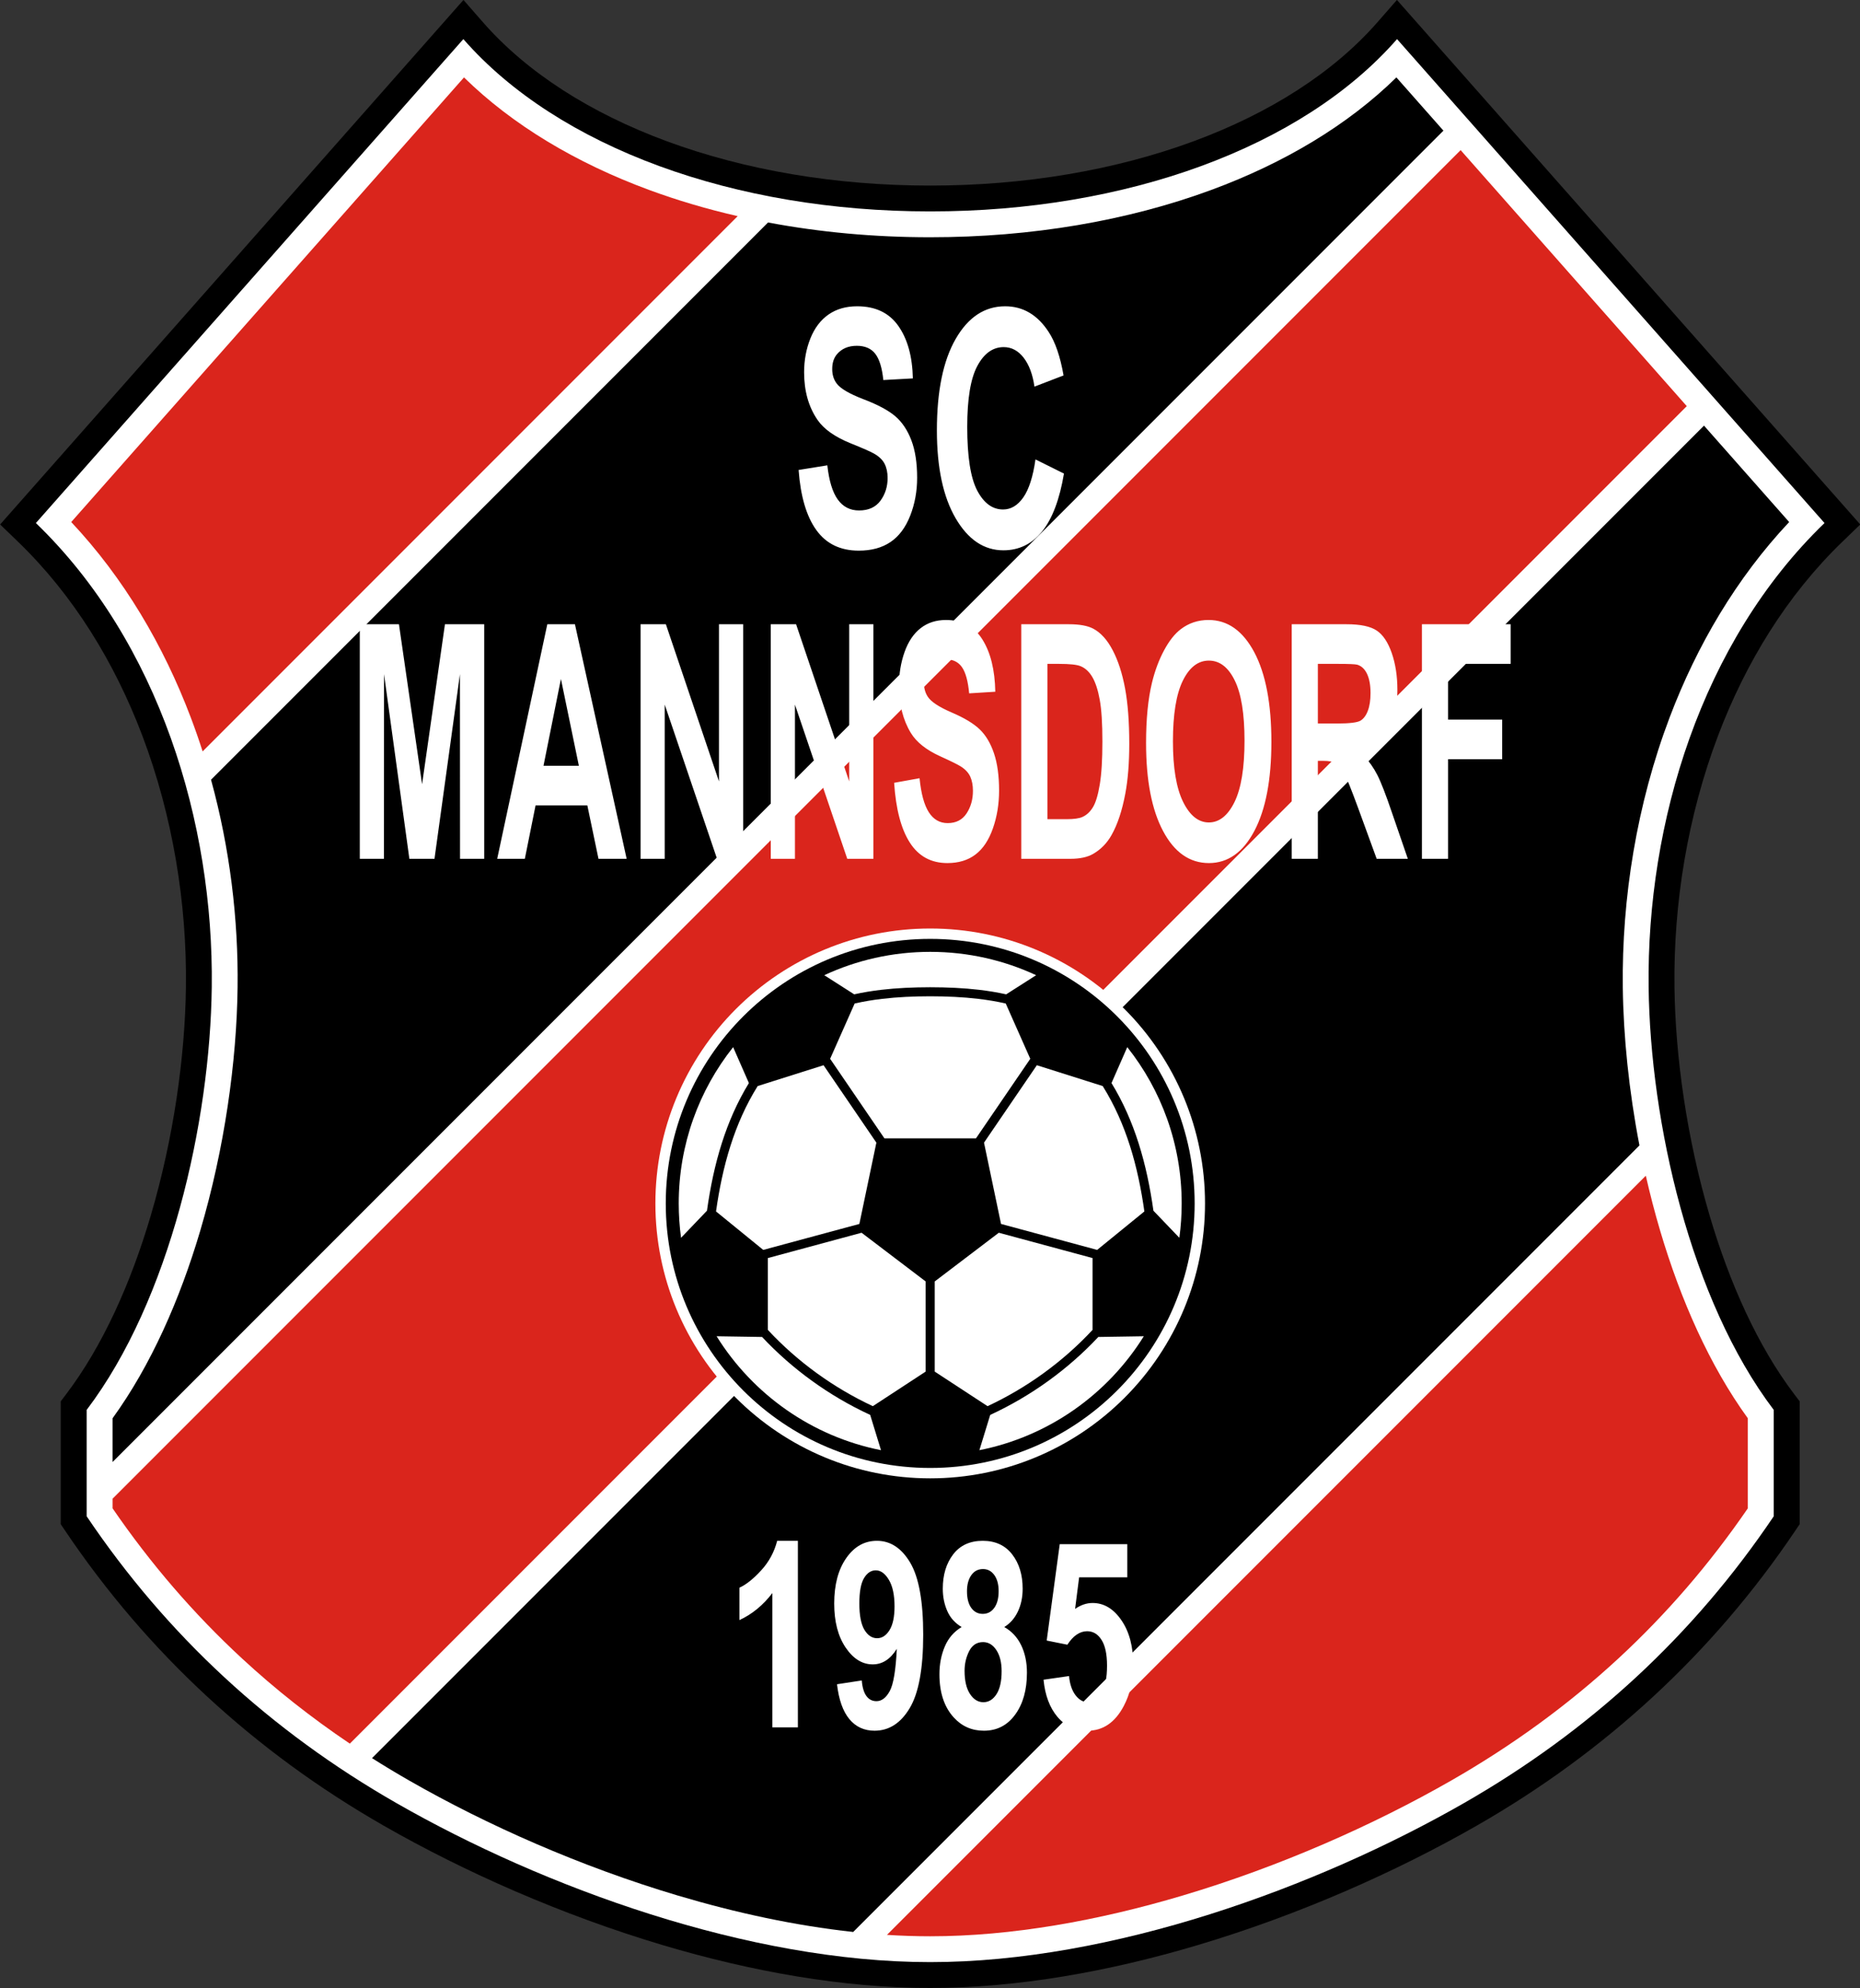
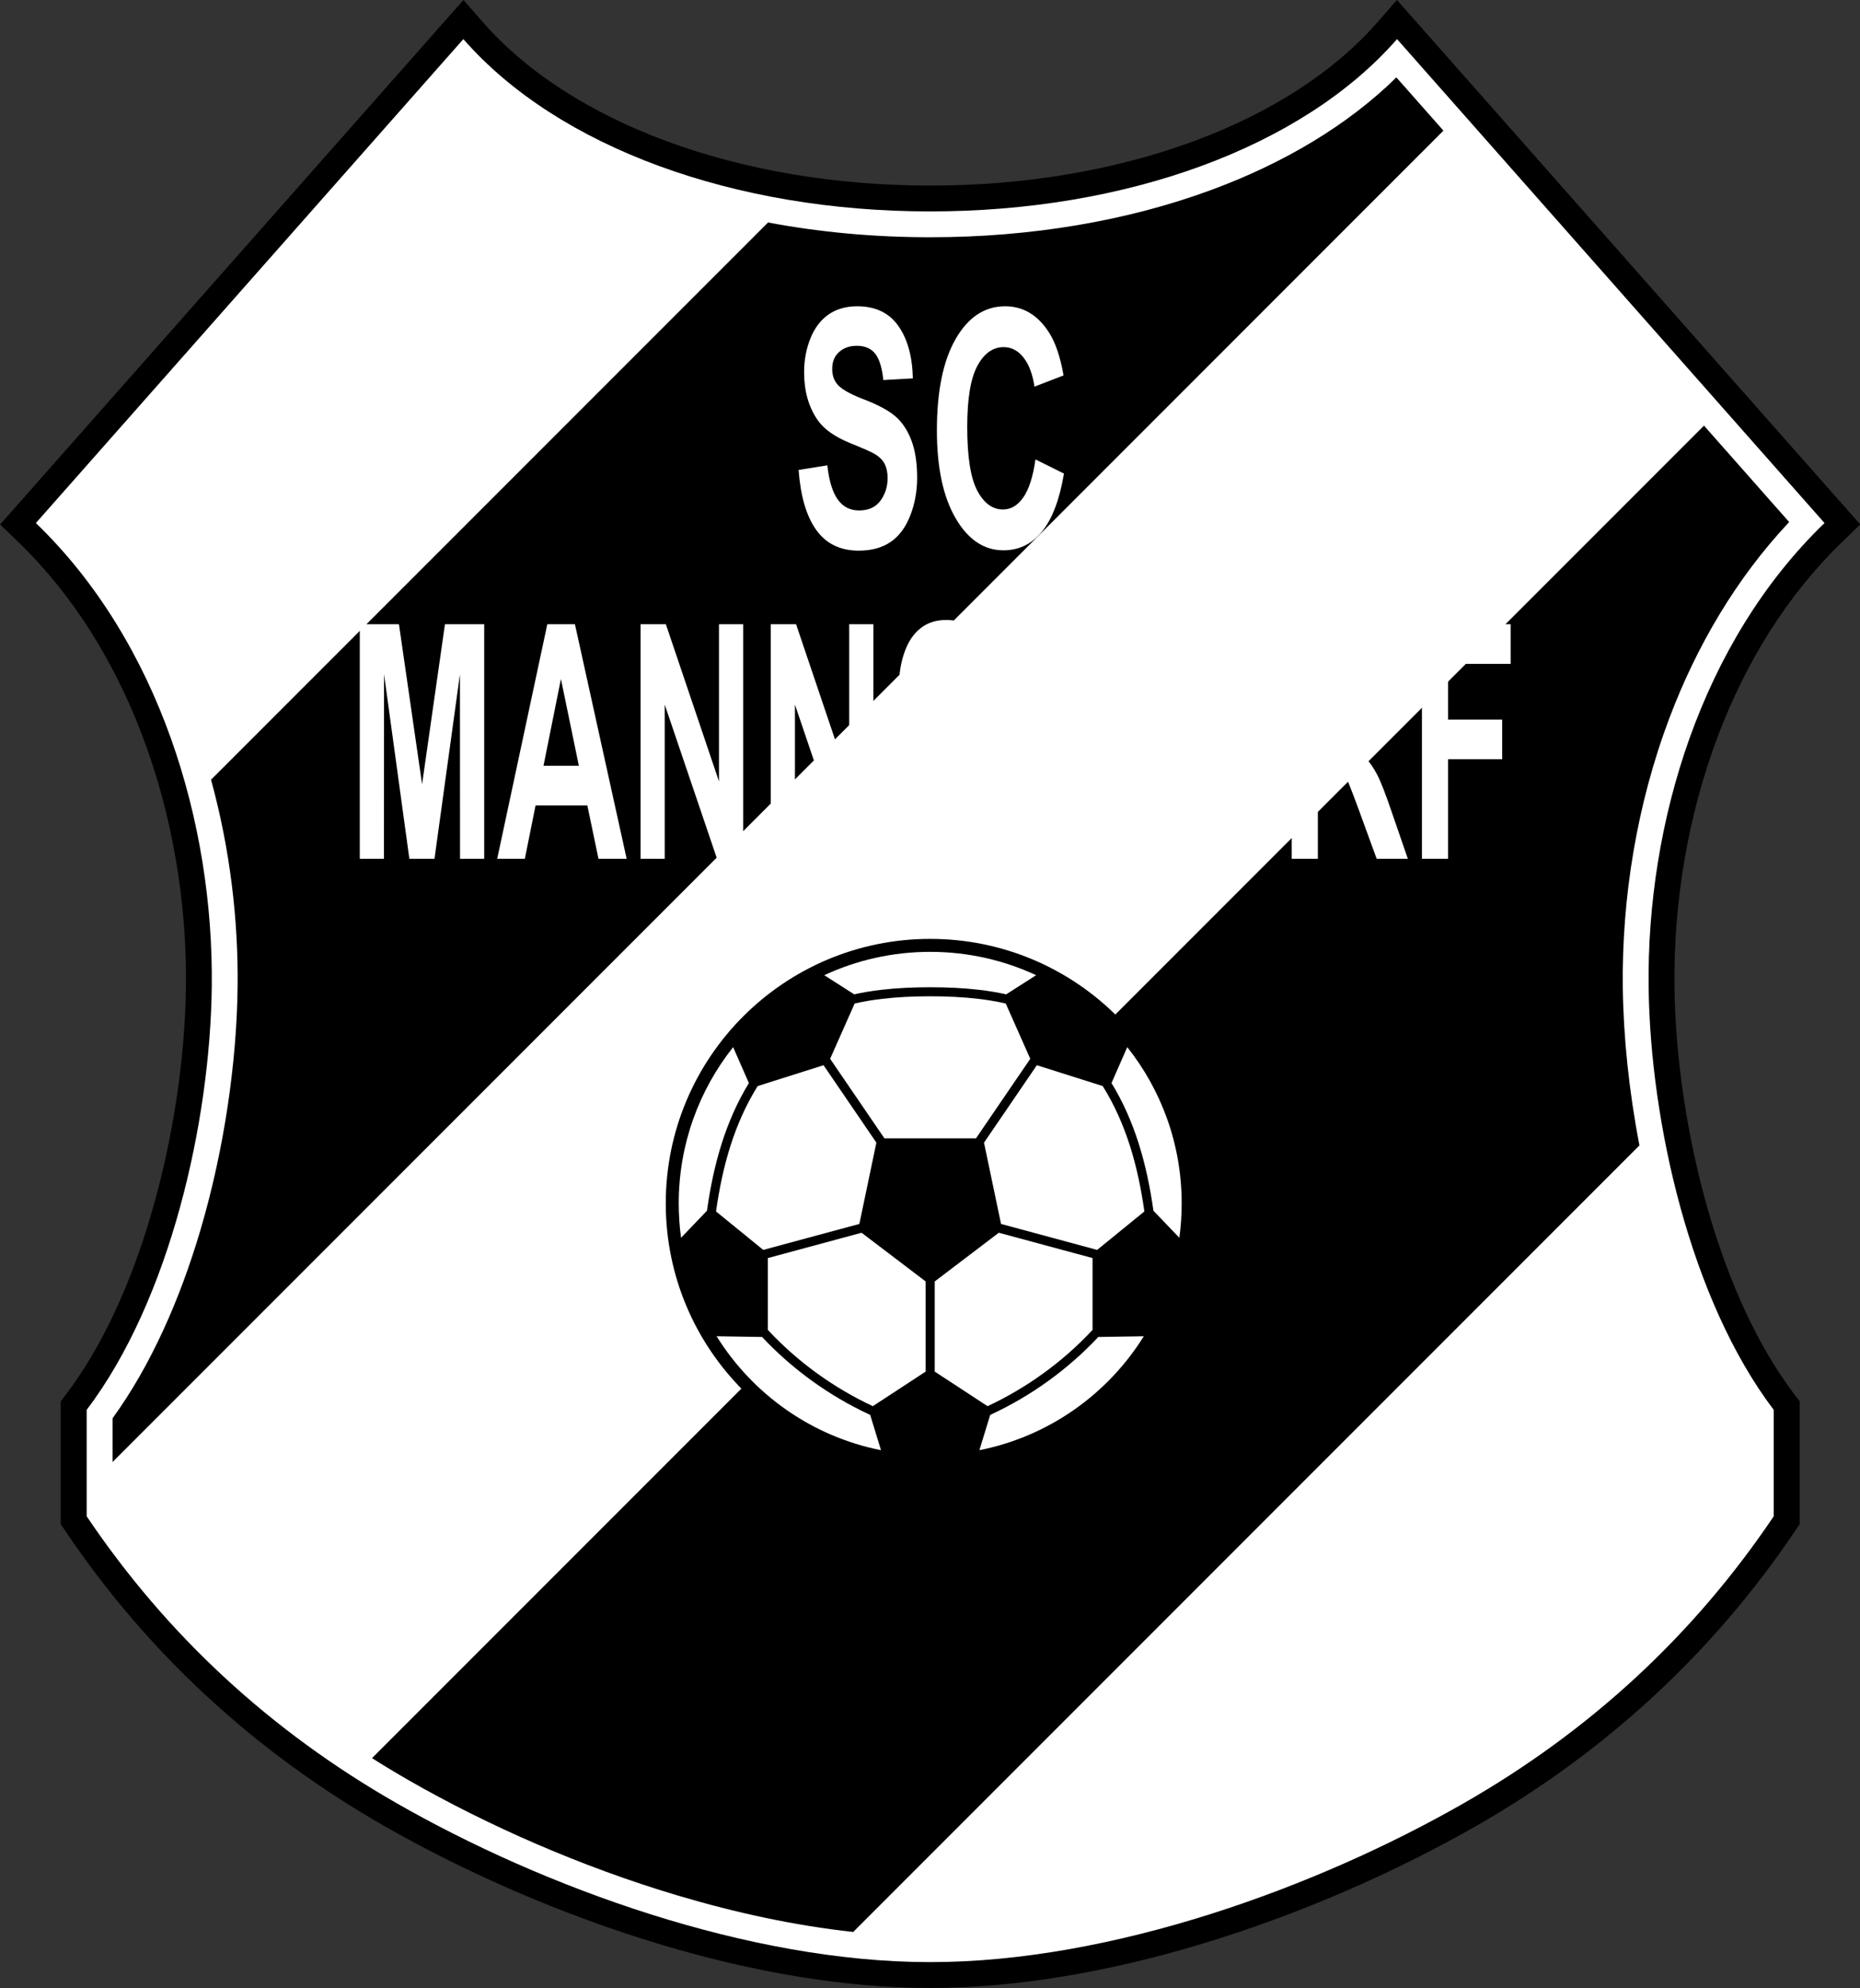
<svg xmlns="http://www.w3.org/2000/svg" width="592.4pt" height="633pt" viewBox="0 0 592.4 633" version="1.1">
  <rect x="0" y="0" width="592.4" height="633" fill="#333333" stroke="none" />
  <defs>
    <clipPath id="clip1">
      <path d="M 0 0 L 592.398 0 L 592.398 633 L 0 633 Z M 0 0 " />
    </clipPath>
  </defs>
  <g id="surface1">
    <g clip-path="url(#clip1)" clip-rule="nonzero">
      <path style=" stroke:none;fill-rule:evenodd;fill:rgb(0%,0%,0%);fill-opacity:1;" d="M 296.262 632.906 C 268.523 632.914 239.266 627.66 211.109 619.277 C 178.789 609.652 147.797 595.891 122.184 581.227 C 101.645 569.469 82.871 555.75 65.887 540.047 C 48.902 524.344 33.852 506.785 20.762 487.355 L 19.34 485.246 L 19.34 446.152 L 21.051 443.898 C 32.75 428.477 41.68 408.418 47.961 387.191 C 55.277 362.473 58.949 336.371 59.219 314.148 C 59.539 287.75 55.082 259.926 45.312 234.164 C 36.535 211.012 23.465 189.578 5.719 172.453 L 0.043 166.977 L 5.266 161.066 L 141.414 6.996 L 147.613 -0.016 L 153.773 7.031 C 167.871 23.16 188.195 36.051 212.398 44.98 C 237.246 54.145 266.02 59.094 296.262 59.078 C 326.504 59.094 355.281 54.145 380.129 44.98 C 404.328 36.051 424.656 23.16 438.754 7.031 L 444.914 -0.016 L 451.113 6.996 L 587.258 161.066 L 592.484 166.977 L 586.809 172.453 C 569.062 189.578 555.992 211.012 547.211 234.164 C 537.441 259.926 532.988 287.75 533.309 314.148 C 533.578 336.371 537.246 362.473 544.562 387.191 C 550.848 408.418 559.773 428.477 571.477 443.898 L 573.188 446.152 L 573.188 485.246 L 571.766 487.355 C 558.676 506.785 543.625 524.344 526.637 540.047 C 509.652 555.75 490.879 569.469 470.344 581.227 C 444.727 595.891 413.738 609.656 381.418 619.277 C 353.262 627.664 324.004 632.914 296.262 632.906 Z M 296.262 632.906 " />
    </g>
    <path style=" stroke:none;fill-rule:evenodd;fill:rgb(100%,100%,100%);fill-opacity:1;" d="M 296.262 624.68 C 238.484 624.691 173.203 600.926 126.281 574.062 C 86.125 551.074 53.168 520.695 27.602 482.738 L 27.602 448.867 C 54.191 413.82 66.926 357.129 67.445 314.246 C 68.082 261.992 50.699 204.414 11.43 166.52 L 147.578 12.449 C 177.785 47.016 234.039 67.34 296.262 67.305 C 358.484 67.34 414.738 47.016 444.949 12.449 L 581.098 166.52 C 541.828 204.414 524.445 261.992 525.078 314.246 C 525.602 357.129 538.336 413.82 564.926 448.867 L 564.926 482.738 C 539.355 520.695 506.402 551.074 466.246 574.062 C 419.324 600.926 354.043 624.691 296.262 624.68 Z M 296.262 624.68 " />
    <path style=" stroke:none;fill-rule:evenodd;fill:rgb(0%,0%,0%);fill-opacity:1;" d="M 542.711 135.508 L 118.48 559.734 C 122.367 562.199 126.336 564.586 130.379 566.902 C 155.004 581 184.785 594.227 215.82 603.469 C 234.34 608.984 253.262 613.074 271.742 615.078 L 522.156 364.668 C 518.785 347.211 517.039 329.902 516.852 314.344 C 516.508 285.945 521.293 256.035 531.789 228.355 C 540.465 205.48 553.035 184.074 569.84 166.203 Z M 244.613 70.832 L 67.211 248.234 C 73.203 270.039 75.938 292.633 75.672 314.344 C 75.387 338.008 71.504 365.711 63.773 391.836 C 57.281 413.77 48.031 434.734 35.859 451.531 L 35.859 465.461 L 459.727 41.598 L 444.742 24.645 C 429.355 39.742 409.137 51.859 385.805 60.465 C 359.254 70.262 328.531 75.551 296.262 75.531 C 278.426 75.543 261.062 73.93 244.613 70.832 Z M 244.613 70.832 " />
-     <path style=" stroke:none;fill-rule:evenodd;fill:rgb(85.547%,14.502%,10.985%);fill-opacity:1;" d="M 524.184 374.316 L 282.496 616.008 C 287.129 616.301 291.723 616.453 296.262 616.453 C 322.211 616.457 349.883 611.457 376.707 603.469 C 407.738 594.227 437.52 581 462.148 566.902 C 481.766 555.672 499.551 542.703 515.477 527.98 C 530.797 513.816 544.535 497.898 556.668 480.215 L 556.668 451.531 C 544.492 434.734 535.246 413.77 528.754 391.836 C 527.043 386.055 525.52 380.195 524.184 374.316 Z M 465.203 47.797 L 35.859 477.141 L 35.859 480.215 C 47.992 497.898 61.73 513.816 77.051 527.98 C 87.68 537.809 99.137 546.852 111.418 555.121 L 537.23 129.305 Z M 64.535 239.23 L 234.949 68.816 C 225.133 66.566 215.688 63.773 206.719 60.465 C 183.391 51.859 163.168 39.742 147.781 24.645 L 22.688 166.203 C 39.488 184.074 52.062 205.48 60.734 228.355 C 62.098 231.945 63.363 235.574 64.535 239.23 Z M 64.535 239.23 " />
-     <path style=" stroke:none;fill-rule:evenodd;fill:rgb(100%,100%,100%);fill-opacity:1;" d="M 296.266 295.609 C 308.098 295.609 319.402 297.969 329.727 302.246 C 340.457 306.691 350.098 313.191 358.156 321.246 C 366.211 329.301 372.711 338.945 377.156 349.676 C 381.43 359.996 383.793 371.301 383.793 383.137 C 383.793 394.969 381.43 406.273 377.156 416.594 C 372.711 427.324 366.211 436.969 358.152 445.023 C 350.098 453.078 340.453 459.582 329.727 464.023 C 319.402 468.301 308.098 470.66 296.266 470.66 C 284.43 470.66 273.129 468.301 262.805 464.023 C 252.074 459.582 242.434 453.078 234.375 445.023 C 226.32 436.969 219.82 427.324 215.375 416.594 C 211.102 406.273 208.738 394.969 208.738 383.137 C 208.738 371.301 211.102 359.996 215.375 349.676 C 219.82 338.945 226.32 329.301 234.375 321.246 C 242.434 313.191 252.074 306.688 262.805 302.246 C 273.129 297.969 284.43 295.609 296.266 295.609 Z M 296.266 295.609 " />
    <path style=" stroke:none;fill-rule:evenodd;fill:rgb(100%,100%,100%);fill-opacity:1;" d="M 114.59 273.422 L 114.59 198.738 L 127.062 198.738 L 134.43 249.676 L 141.715 198.738 L 154.215 198.738 L 154.215 273.422 L 146.52 273.422 L 146.492 214.629 L 138.383 273.422 L 130.383 273.422 L 122.312 214.629 L 122.285 273.422 Z M 199.586 273.422 L 190.617 273.422 L 187.066 256.422 L 170.574 256.422 L 167.156 273.422 L 158.352 273.422 L 174.316 198.738 L 183.113 198.738 Z M 184.367 243.801 L 178.652 216.156 L 173.102 243.801 Z M 204.016 273.422 L 204.016 198.738 L 212.074 198.738 L 228.996 248.789 L 228.996 198.738 L 236.691 198.738 L 236.691 273.422 L 228.375 273.422 L 211.711 224.328 L 211.711 273.422 Z M 245.488 273.422 L 245.488 198.738 L 253.547 198.738 L 270.469 248.789 L 270.469 198.738 L 278.164 198.738 L 278.164 273.422 L 269.848 273.422 L 253.184 224.328 L 253.184 273.422 Z M 284.777 249.223 L 292.875 247.762 C 293.363 252.684 294.34 256.281 295.824 258.594 C 297.309 260.906 299.309 262.055 301.824 262.055 C 304.484 262.055 306.496 261.027 307.844 258.977 C 309.195 256.926 309.875 254.527 309.875 251.777 C 309.875 250.004 309.586 248.512 309.023 247.258 C 308.457 246.023 307.465 244.945 306.047 244.043 C 305.078 243.418 302.879 242.34 299.434 240.773 C 295 238.758 291.891 236.289 290.102 233.352 C 287.582 229.23 286.328 224.207 286.328 218.277 C 286.328 214.469 286.922 210.891 288.102 207.57 C 289.285 204.25 290.988 201.727 293.219 199.988 C 295.449 198.25 298.129 197.383 301.289 197.383 C 306.43 197.383 310.305 199.449 312.898 203.605 C 315.504 207.762 316.863 213.289 316.996 220.227 L 308.668 220.746 C 308.316 216.887 307.559 214.121 306.402 212.438 C 305.242 210.75 303.5 209.898 301.184 209.898 C 298.793 209.898 296.914 210.801 295.566 212.609 C 294.695 213.773 294.254 215.324 294.254 217.27 C 294.254 219.043 294.668 220.555 295.488 221.809 C 296.531 223.426 299.07 225.094 303.098 226.832 C 307.129 228.551 310.105 230.359 312.027 232.203 C 313.961 234.062 315.473 236.586 316.566 239.801 C 317.656 243.016 318.203 246.98 318.203 251.691 C 318.203 255.969 317.551 259.984 316.238 263.723 C 314.93 267.461 313.082 270.242 310.688 272.051 C 308.297 273.875 305.309 274.777 301.738 274.777 C 296.543 274.777 292.551 272.605 289.766 268.242 C 286.98 263.895 285.324 257.551 284.777 249.223 Z M 325.266 198.738 L 340.406 198.738 C 343.824 198.738 346.43 199.207 348.219 200.164 C 350.621 201.449 352.688 203.746 354.402 207.047 C 356.125 210.332 357.426 214.367 358.324 219.148 C 359.215 223.91 359.664 229.805 359.664 236.793 C 359.664 242.949 359.242 248.23 358.402 252.684 C 357.379 258.125 355.914 262.523 354.008 265.879 C 352.574 268.434 350.629 270.414 348.188 271.84 C 346.359 272.902 343.922 273.422 340.855 273.422 L 325.266 273.422 Z M 333.594 211.359 L 333.594 260.801 L 339.766 260.801 C 342.074 260.801 343.738 260.559 344.762 260.09 C 346.113 259.48 347.223 258.438 348.102 256.977 C 348.992 255.516 349.711 253.117 350.266 249.781 C 350.832 246.441 351.109 241.871 351.109 236.098 C 351.109 230.324 350.832 225.91 350.266 222.816 C 349.711 219.723 348.926 217.32 347.922 215.582 C 346.918 213.863 345.645 212.68 344.094 212.07 C 342.945 211.602 340.676 211.359 337.305 211.359 Z M 365.016 236.531 C 365.016 228.918 365.648 222.52 366.902 217.34 C 367.828 213.531 369.113 210.105 370.73 207.082 C 372.348 204.059 374.117 201.812 376.043 200.336 C 378.605 198.371 381.562 197.383 384.914 197.383 C 390.984 197.383 395.824 200.809 399.473 207.637 C 403.109 214.488 404.93 224 404.93 236.184 C 404.93 248.266 403.117 257.727 399.512 264.539 C 395.902 271.371 391.07 274.777 385.031 274.777 C 378.914 274.777 374.043 271.387 370.434 264.59 C 366.824 257.812 365.016 248.457 365.016 236.531 Z M 373.574 236.027 C 373.574 244.496 374.652 250.91 376.809 255.289 C 378.961 259.652 381.699 261.844 385.012 261.844 C 388.332 261.844 391.051 259.672 393.184 255.344 C 395.309 250.996 396.371 244.496 396.371 235.82 C 396.371 227.25 395.336 220.852 393.262 216.645 C 391.195 212.418 388.445 210.316 385.012 210.316 C 381.582 210.316 378.816 212.453 376.723 216.715 C 374.625 220.988 373.574 227.422 373.574 236.027 Z M 411.41 273.422 L 411.41 198.738 L 428.895 198.738 C 433.289 198.738 436.484 199.414 438.477 200.754 C 440.477 202.094 442.066 204.477 443.262 207.898 C 444.457 211.344 445.062 215.254 445.062 219.668 C 445.062 225.285 444.16 229.91 442.352 233.559 C 440.543 237.211 437.844 239.504 434.246 240.461 C 436.035 242.355 437.508 244.441 438.668 246.719 C 439.836 248.996 441.406 253.047 443.375 258.855 L 448.391 273.422 L 438.465 273.422 L 432.512 257.117 C 430.379 251.328 428.914 247.676 428.121 246.164 C 427.336 244.668 426.5 243.625 425.621 243.07 C 424.73 242.512 423.336 242.234 421.418 242.234 L 419.734 242.234 L 419.734 273.422 Z M 419.734 230.344 L 425.879 230.344 C 429.863 230.344 432.34 230.031 433.336 229.422 C 434.32 228.812 435.105 227.754 435.66 226.258 C 436.227 224.762 436.504 222.883 436.504 220.641 C 436.504 218.121 436.133 216.105 435.395 214.539 C 434.656 212.992 433.613 212.02 432.273 211.621 C 431.594 211.445 429.574 211.359 426.215 211.359 L 419.734 211.359 Z M 452.879 273.422 L 452.879 198.738 L 481.137 198.738 L 481.137 211.359 L 461.207 211.359 L 461.207 229.094 L 478.438 229.094 L 478.438 241.711 L 461.207 241.711 L 461.207 273.422 Z M 452.879 273.422 " />
    <path style=" stroke:none;fill-rule:evenodd;fill:rgb(100%,100%,100%);fill-opacity:1;" d="M 254.352 149.621 L 263.5 148.152 C 264.051 153.098 265.152 156.715 266.828 159.039 C 268.504 161.363 270.762 162.516 273.605 162.516 C 276.613 162.516 278.883 161.488 280.406 159.426 C 281.93 157.363 282.699 154.949 282.699 152.191 C 282.699 150.406 282.375 148.906 281.734 147.645 C 281.098 146.406 279.973 145.32 278.375 144.414 C 277.281 143.785 274.797 142.699 270.902 141.129 C 265.898 139.102 262.387 136.621 260.363 133.664 C 257.52 129.523 256.105 124.473 256.105 118.516 C 256.105 114.688 256.773 111.09 258.105 107.75 C 259.445 104.414 261.367 101.879 263.887 100.129 C 266.406 98.383 269.434 97.512 273 97.512 C 278.805 97.512 283.184 99.59 286.113 103.766 C 289.055 107.941 290.59 113.5 290.742 120.473 L 281.336 120.996 C 280.938 117.117 280.082 114.34 278.773 112.645 C 277.465 110.949 275.5 110.094 272.883 110.094 C 270.18 110.094 268.059 111 266.535 112.82 C 265.555 113.988 265.055 115.543 265.055 117.5 C 265.055 119.285 265.52 120.805 266.449 122.062 C 267.629 123.688 270.492 125.367 275.043 127.113 C 279.594 128.844 282.957 130.66 285.129 132.512 C 287.312 134.383 289.023 136.918 290.254 140.148 C 291.488 143.383 292.102 147.367 292.102 152.102 C 292.102 156.402 291.367 160.438 289.887 164.195 C 288.406 167.953 286.32 170.75 283.617 172.566 C 280.914 174.402 277.543 175.309 273.508 175.309 C 267.637 175.309 263.133 173.125 259.984 168.738 C 256.84 164.371 254.969 157.992 254.352 149.621 Z M 329.789 146.266 L 338.867 150.773 C 337.473 159.039 335.148 165.172 331.906 169.191 C 328.664 173.195 324.555 175.203 319.574 175.203 C 313.398 175.203 308.328 171.797 304.352 164.98 C 300.383 158.168 298.395 148.852 298.395 137.023 C 298.395 124.527 300.395 114.812 304.383 107.891 C 308.375 100.969 313.625 97.512 320.133 97.512 C 325.82 97.512 330.438 100.234 333.98 105.672 C 336.102 108.887 337.68 113.5 338.738 119.527 L 329.465 123.094 C 328.914 119.215 327.766 116.141 326.027 113.883 C 324.273 111.629 322.156 110.512 319.672 110.512 C 316.223 110.512 313.422 112.504 311.281 116.504 C 309.129 120.488 308.059 126.957 308.059 135.902 C 308.059 145.375 309.117 152.137 311.227 156.156 C 313.344 160.191 316.09 162.203 319.477 162.203 C 321.973 162.203 324.125 160.926 325.918 158.359 C 327.711 155.789 329.012 151.77 329.789 146.266 Z M 329.789 146.266 " />
-     <path style=" stroke:none;fill-rule:evenodd;fill:rgb(100%,100%,100%);fill-opacity:1;" d="M 254.121 549.938 L 245.996 549.938 L 245.996 507.184 C 243.031 511.059 239.535 513.934 235.5 515.789 L 235.5 505.477 C 237.625 504.516 239.93 502.688 242.41 499.977 C 244.898 497.285 246.598 494.137 247.527 490.547 L 254.121 490.547 Z M 266.582 536.215 L 274.469 535.008 C 274.656 537.246 275.16 538.91 275.961 539.984 C 276.762 541.07 277.828 541.605 279.145 541.605 C 280.812 541.605 282.227 540.52 283.395 538.359 C 284.559 536.203 285.301 531.723 285.625 524.945 C 283.582 528.242 281.031 529.891 277.957 529.891 C 274.625 529.891 271.742 528.105 269.32 524.516 C 266.898 520.93 265.691 516.27 265.691 510.523 C 265.691 504.527 266.969 499.703 269.527 496.047 C 272.086 492.375 275.348 490.547 279.301 490.547 C 283.602 490.547 287.137 492.871 289.895 497.504 C 292.652 502.152 294.035 509.781 294.035 520.422 C 294.035 531.227 292.602 539.035 289.738 543.816 C 286.871 548.617 283.137 551.008 278.531 551.008 C 275.219 551.008 272.551 549.77 270.504 547.297 C 268.469 544.836 267.156 541.137 266.582 536.215 Z M 284.906 511.441 C 284.906 507.801 284.301 504.969 283.094 502.961 C 281.902 500.953 280.508 499.949 278.926 499.949 C 277.422 499.949 276.18 500.777 275.188 502.426 C 274.191 504.074 273.699 506.77 273.699 510.508 C 273.699 514.316 274.242 517.109 275.316 518.895 C 276.395 520.668 277.738 521.562 279.359 521.562 C 280.922 521.562 282.234 520.711 283.305 518.992 C 284.371 517.273 284.906 514.758 284.906 511.441 Z M 306.281 518 C 304.188 516.762 302.652 515.074 301.703 512.902 C 300.746 510.742 300.273 508.363 300.273 505.793 C 300.273 501.379 301.379 497.738 303.582 494.863 C 305.785 491.992 308.93 490.547 312.992 490.547 C 317.023 490.547 320.145 491.992 322.371 494.863 C 324.594 497.738 325.711 501.379 325.711 505.793 C 325.711 508.531 325.195 510.961 324.168 513.105 C 323.148 515.238 321.707 516.875 319.848 518 C 322.211 519.32 324 521.246 325.234 523.773 C 326.461 526.316 327.074 529.23 327.074 532.547 C 327.074 538.016 325.828 542.457 323.328 545.879 C 320.84 549.305 317.516 551.008 313.367 551.008 C 309.512 551.008 306.309 549.594 303.742 546.762 C 300.715 543.434 299.203 538.84 299.203 533.027 C 299.203 529.824 299.777 526.883 300.914 524.199 C 302.051 521.52 303.84 519.457 306.281 518 Z M 307.98 506.617 C 307.98 508.871 308.434 510.645 309.344 511.91 C 310.262 513.176 311.48 513.809 312.992 513.809 C 314.531 513.809 315.758 513.164 316.676 511.883 C 317.598 510.605 318.062 508.832 318.062 506.578 C 318.062 504.445 317.605 502.742 316.695 501.465 C 315.777 500.184 314.57 499.539 313.078 499.539 C 311.52 499.539 310.281 500.184 309.363 501.477 C 308.445 502.77 307.98 504.488 307.98 506.617 Z M 307.211 531.941 C 307.211 535.09 307.781 537.535 308.93 539.297 C 310.074 541.055 311.5 541.934 313.207 541.934 C 314.887 541.934 316.273 541.082 317.367 539.391 C 318.465 537.699 319.012 535.254 319.012 532.062 C 319.012 529.273 318.457 527.031 317.34 525.344 C 316.223 523.652 314.809 522.797 313.098 522.797 C 311.113 522.797 309.641 523.762 308.664 525.684 C 307.695 527.609 307.211 529.688 307.211 531.941 Z M 332.359 534.773 L 340.484 533.605 C 340.723 536.16 341.402 538.195 342.539 539.695 C 343.688 541.191 345 541.934 346.492 541.934 C 348.191 541.934 349.637 540.973 350.812 539.035 C 351.988 537.098 352.582 534.18 352.582 530.293 C 352.582 526.633 351.996 523.898 350.82 522.07 C 349.656 520.242 348.133 519.336 346.254 519.336 C 343.914 519.336 341.809 520.766 339.949 523.625 L 333.367 522.305 L 337.52 491.621 L 359.043 491.621 L 359.043 502.176 L 343.695 502.176 L 342.41 512.227 C 344.219 510.977 346.078 510.344 347.977 510.344 C 351.594 510.344 354.656 512.172 357.168 515.844 C 359.688 519.5 360.941 524.254 360.941 530.113 C 360.941 534.992 359.922 539.336 357.898 543.172 C 355.129 548.395 351.297 551.008 346.395 551.008 C 342.473 551.008 339.27 549.535 336.797 546.609 C 334.316 543.668 332.844 539.734 332.359 534.773 Z M 332.359 534.773 " />
    <path style=" stroke:none;fill-rule:evenodd;fill:rgb(0%,0%,0%);fill-opacity:1;" d="M 296.266 298.914 C 319.52 298.914 340.578 308.34 355.82 323.582 C 371.059 338.82 380.488 359.879 380.488 383.137 C 380.488 406.391 371.059 427.449 355.816 442.688 C 340.578 457.93 319.52 467.355 296.266 467.355 C 273.008 467.355 251.953 457.93 236.711 442.688 C 221.473 427.449 212.043 406.391 212.043 383.137 C 212.043 359.879 221.469 338.824 236.711 323.582 C 251.953 308.34 273.008 298.914 296.266 298.914 Z M 296.266 298.914 " />
    <path style=" stroke:none;fill-rule:evenodd;fill:rgb(100%,100%,100%);fill-opacity:1;" d="M 229.898 363.938 C 232.031 357.254 234.828 350.844 238.52 344.816 L 233.5 333.379 C 222.652 347.043 216.172 364.332 216.172 383.137 C 216.172 386.848 216.426 390.5 216.914 394.074 L 225.168 385.453 C 226.203 378.074 227.691 370.863 229.898 363.938 Z M 241.316 345.77 C 237.578 351.754 234.77 358.137 232.645 364.809 C 230.516 371.492 229.066 378.492 228.051 385.688 L 243.09 397.934 L 273.703 389.668 L 279.121 363.785 L 262.297 339.137 Z M 258.598 439.609 C 252.816 435.434 247.48 430.738 242.715 425.648 L 228.234 425.422 C 239.73 443.883 258.531 457.32 280.594 461.695 L 277.148 450.461 C 270.602 447.445 264.379 443.785 258.598 439.609 Z M 274.406 392.469 L 244.555 400.531 L 244.555 423.395 C 249.266 428.465 254.551 433.133 260.277 437.27 C 265.805 441.262 271.746 444.77 277.992 447.68 L 294.816 436.676 L 294.816 407.973 Z M 349.812 425.648 C 345.043 430.738 339.707 435.434 333.93 439.609 C 328.148 443.785 321.922 447.445 315.379 450.461 L 311.93 461.695 C 333.996 457.32 352.797 443.883 364.297 425.422 Z M 297.707 407.973 L 297.707 436.676 L 314.531 447.68 C 320.777 444.77 326.723 441.262 332.246 437.27 C 337.977 433.133 343.262 428.465 347.973 423.395 L 347.973 400.531 L 318.117 392.469 Z M 362.625 363.938 C 364.832 370.863 366.324 378.074 367.359 385.453 L 375.617 394.078 C 376.105 390.5 376.359 386.848 376.359 383.137 C 376.359 364.332 369.879 347.039 359.027 333.375 L 354.008 344.816 C 357.699 350.844 360.496 357.254 362.625 363.938 Z M 364.477 385.688 C 363.461 378.492 362.012 371.492 359.883 364.809 C 357.758 358.137 354.945 351.754 351.211 345.77 L 330.23 339.137 L 313.402 363.785 L 318.824 389.668 L 349.434 397.934 Z M 310.844 362.418 L 328.137 337.09 L 320.324 319.488 C 317.484 318.84 314.547 318.348 311.52 317.996 C 306.637 317.422 301.543 317.195 296.262 317.188 C 290.984 317.195 285.891 317.422 281.004 317.996 C 277.98 318.348 275.043 318.84 272.203 319.488 L 264.391 337.09 L 281.684 362.418 Z M 296.262 314.309 C 301.684 314.316 306.895 314.547 311.848 315.129 C 314.801 315.473 317.676 315.945 320.469 316.566 L 330.004 310.477 C 319.75 305.707 308.32 303.043 296.266 303.043 C 284.211 303.043 272.777 305.707 262.523 310.477 L 272.055 316.566 C 274.848 315.945 277.723 315.473 280.68 315.129 C 285.633 314.547 290.84 314.316 296.262 314.309 Z M 296.262 314.309 " />
  </g>
</svg>